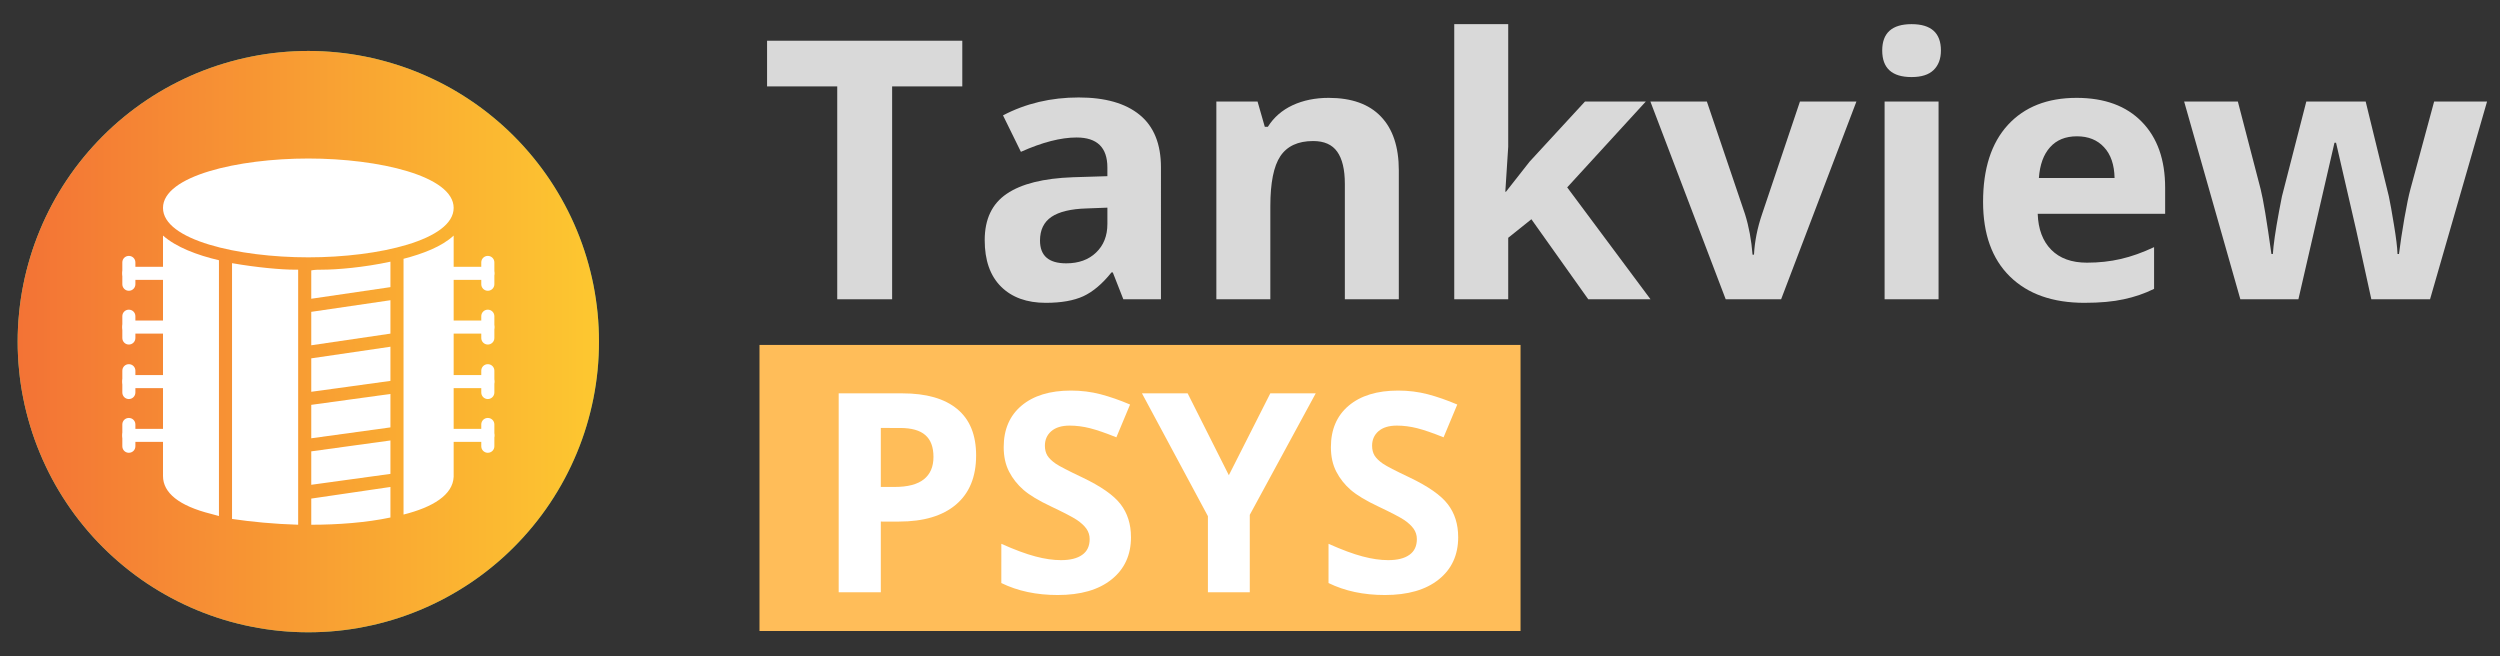
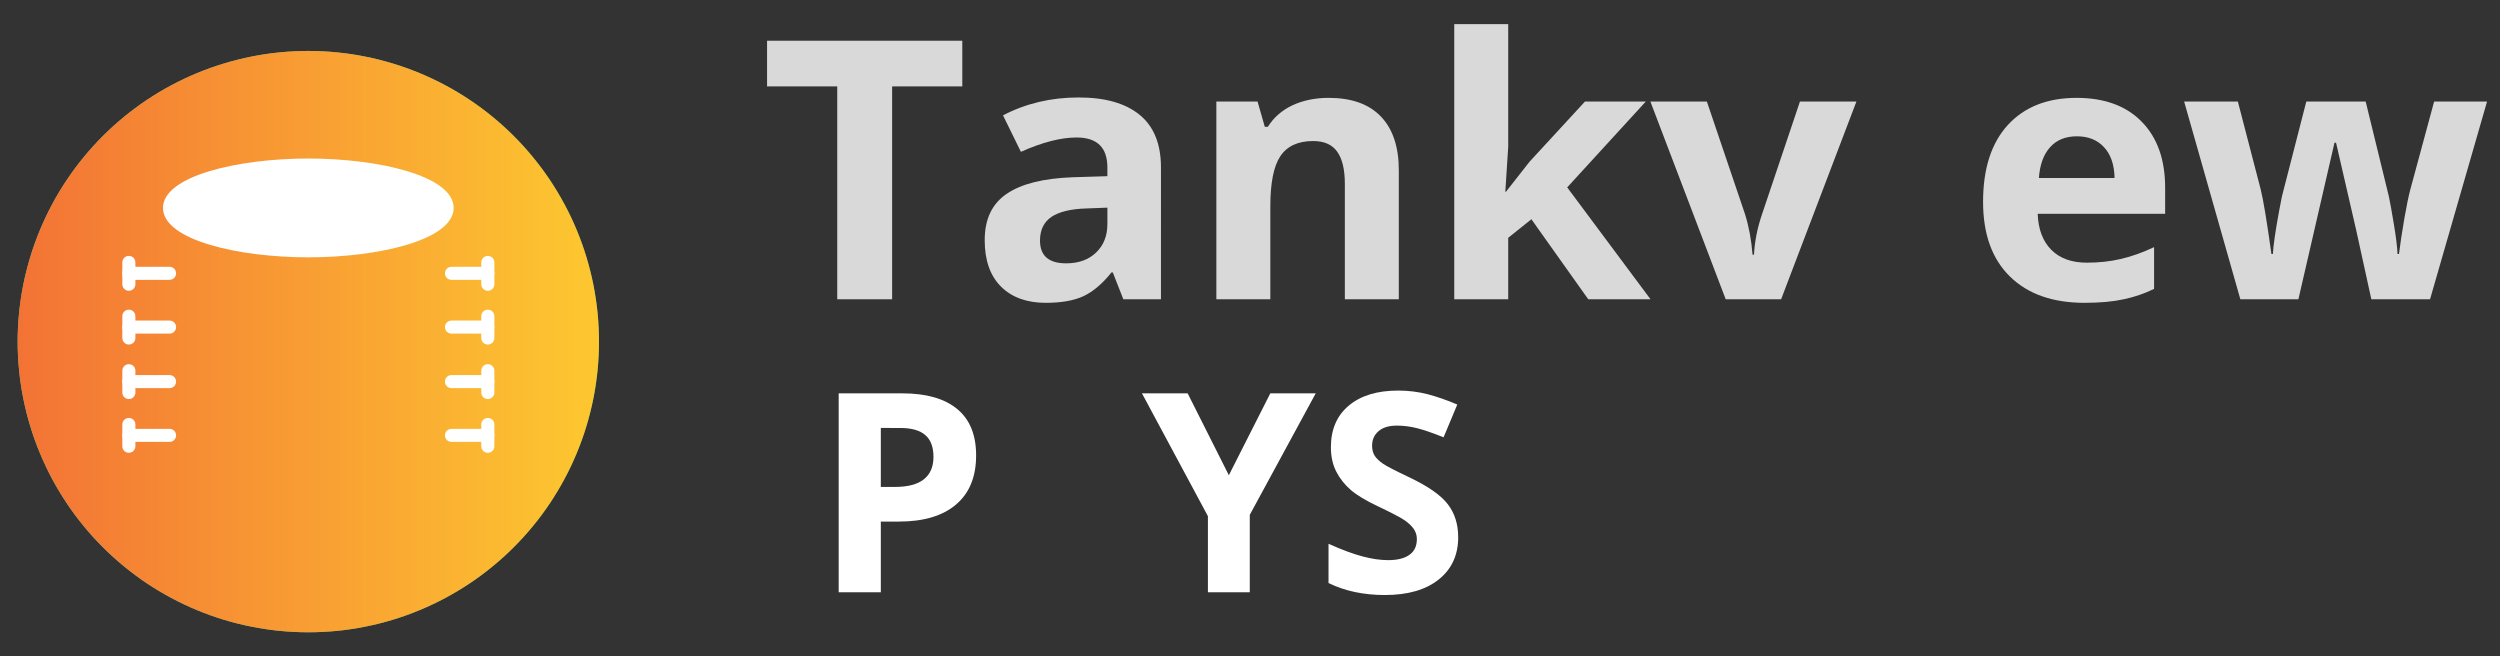
<svg xmlns="http://www.w3.org/2000/svg" width="800" zoomAndPan="magnify" viewBox="0 0 600 157.5" height="210" preserveAspectRatio="xMidYMid" version="1.0" id="svg247">
  <rect x="0" y="0" width="600" height="157.5" fill="#333333" stroke="none" />
  <defs id="defs196">
    <clipPath id="974e1ac5ed">
-       <path d="m 125.199,49.125 h 90.379 v 33.957 h -90.379 z m 0,0" clip-rule="nonzero" id="path1" />
-     </clipPath>
+       </clipPath>
    <clipPath id="2ae16a26aa">
      <path d="m 37.148,14.23 h 69 v 69 H 37.148 Z m 0,0" clip-rule="nonzero" id="path2" />
    </clipPath>
    <clipPath id="165030990c">
      <path d="m 106.148,48.73 c 0,1.129 -0.055,2.258 -0.164,3.383 -0.113,1.125 -0.277,2.242 -0.496,3.348 -0.223,1.109 -0.496,2.203 -0.824,3.285 -0.328,1.082 -0.707,2.145 -1.141,3.188 -0.434,1.043 -0.914,2.062 -1.449,3.062 -0.531,0.996 -1.113,1.961 -1.738,2.902 -0.629,0.941 -1.301,1.848 -2.02,2.719 -0.715,0.875 -1.473,1.711 -2.273,2.508 -0.797,0.801 -1.633,1.559 -2.508,2.273 -0.871,0.719 -1.777,1.391 -2.719,2.02 -0.941,0.625 -1.906,1.207 -2.902,1.738 -1,0.535 -2.02,1.016 -3.062,1.449 -1.043,0.434 -2.105,0.812 -3.188,1.141 -1.082,0.328 -2.176,0.602 -3.285,0.82 -1.105,0.223 -2.223,0.387 -3.348,0.5 -1.125,0.109 -2.254,0.164 -3.383,0.164 -1.129,0 -2.258,-0.055 -3.379,-0.164 -1.125,-0.113 -2.242,-0.277 -3.352,-0.5 -1.109,-0.219 -2.203,-0.492 -3.285,-0.82 -1.078,-0.328 -2.141,-0.707 -3.188,-1.141 -1.043,-0.434 -2.062,-0.914 -3.059,-1.449 -0.996,-0.531 -1.965,-1.113 -2.906,-1.738 -0.938,-0.629 -1.844,-1.301 -2.719,-2.02 -0.871,-0.715 -1.707,-1.473 -2.508,-2.273 -0.797,-0.797 -1.559,-1.633 -2.273,-2.508 -0.719,-0.871 -1.391,-1.777 -2.016,-2.719 -0.629,-0.941 -1.211,-1.906 -1.742,-2.902 -0.531,-1 -1.016,-2.02 -1.445,-3.062 -0.434,-1.043 -0.816,-2.105 -1.141,-3.188 -0.328,-1.082 -0.605,-2.176 -0.824,-3.285 -0.223,-1.105 -0.387,-2.223 -0.496,-3.348 -0.113,-1.125 -0.168,-2.254 -0.168,-3.383 0,-1.129 0.055,-2.258 0.168,-3.379 0.109,-1.125 0.273,-2.242 0.496,-3.352 0.219,-1.109 0.496,-2.203 0.824,-3.285 0.324,-1.078 0.707,-2.141 1.141,-3.188 0.43,-1.043 0.914,-2.062 1.445,-3.059 0.531,-0.996 1.113,-1.965 1.742,-2.906 0.625,-0.938 1.297,-1.844 2.016,-2.719 0.715,-0.871 1.477,-1.707 2.273,-2.508 0.801,-0.801 1.637,-1.559 2.508,-2.273 0.875,-0.719 1.781,-1.391 2.719,-2.016 0.941,-0.629 1.91,-1.211 2.906,-1.742 0.996,-0.531 2.016,-1.016 3.059,-1.449 1.047,-0.43 2.109,-0.812 3.188,-1.137 1.082,-0.328 2.176,-0.605 3.285,-0.824 1.109,-0.223 2.227,-0.387 3.352,-0.496 1.121,-0.113 2.25,-0.168 3.379,-0.168 1.129,0 2.258,0.055 3.383,0.168 1.125,0.109 2.242,0.273 3.348,0.496 1.109,0.219 2.203,0.496 3.285,0.824 1.082,0.324 2.145,0.707 3.188,1.137 1.043,0.434 2.062,0.918 3.062,1.449 0.996,0.531 1.961,1.113 2.902,1.742 0.941,0.625 1.848,1.297 2.719,2.016 0.875,0.715 1.711,1.473 2.508,2.273 0.801,0.801 1.559,1.637 2.273,2.508 0.719,0.875 1.391,1.781 2.02,2.719 0.625,0.941 1.207,1.91 1.738,2.906 0.535,0.996 1.016,2.016 1.449,3.059 0.434,1.047 0.812,2.109 1.141,3.188 0.328,1.082 0.602,2.176 0.824,3.285 0.219,1.109 0.383,2.227 0.496,3.352 0.109,1.121 0.164,2.25 0.164,3.379 z m 0,0" clip-rule="nonzero" id="path3" />
    </clipPath>
    <linearGradient x1="-2.67581e-05" gradientTransform="matrix(0.086,0,0,0.086,37.149,14.231)" y1="400" x2="800" gradientUnits="userSpaceOnUse" y2="400" id="0017af63ba">
      <stop stop-opacity="1" stop-color="rgb(39.6%, 78.4%, 54.5%)" offset="0" id="stop3" />
      <stop stop-opacity="1" stop-color="rgb(39.493%, 78.244%, 54.463%)" offset="0.016" id="stop4" />
      <stop stop-opacity="1" stop-color="rgb(39.281%, 77.933%, 54.39%)" offset="0.031" id="stop5" />
      <stop stop-opacity="1" stop-color="rgb(39.067%, 77.621%, 54.317%)" offset="0.047" id="stop6" />
      <stop stop-opacity="1" stop-color="rgb(38.853%, 77.309%, 54.243%)" offset="0.062" id="stop7" />
      <stop stop-opacity="1" stop-color="rgb(38.64%, 76.996%, 54.17%)" offset="0.078" id="stop8" />
      <stop stop-opacity="1" stop-color="rgb(38.426%, 76.683%, 54.097%)" offset="0.094" id="stop9" />
      <stop stop-opacity="1" stop-color="rgb(38.213%, 76.37%, 54.024%)" offset="0.109" id="stop10" />
      <stop stop-opacity="1" stop-color="rgb(37.999%, 76.057%, 53.95%)" offset="0.125" id="stop11" />
      <stop stop-opacity="1" stop-color="rgb(37.785%, 75.745%, 53.876%)" offset="0.141" id="stop12" />
      <stop stop-opacity="1" stop-color="rgb(37.572%, 75.432%, 53.802%)" offset="0.156" id="stop13" />
      <stop stop-opacity="1" stop-color="rgb(37.358%, 75.121%, 53.729%)" offset="0.172" id="stop14" />
      <stop stop-opacity="1" stop-color="rgb(37.144%, 74.808%, 53.656%)" offset="0.188" id="stop15" />
      <stop stop-opacity="1" stop-color="rgb(36.931%, 74.495%, 53.583%)" offset="0.203" id="stop16" />
      <stop stop-opacity="1" stop-color="rgb(36.716%, 74.182%, 53.51%)" offset="0.219" id="stop17" />
      <stop stop-opacity="1" stop-color="rgb(36.502%, 73.869%, 53.436%)" offset="0.234" id="stop18" />
      <stop stop-opacity="1" stop-color="rgb(36.288%, 73.557%, 53.363%)" offset="0.25" id="stop19" />
      <stop stop-opacity="1" stop-color="rgb(36.075%, 73.244%, 53.29%)" offset="0.266" id="stop20" />
      <stop stop-opacity="1" stop-color="rgb(35.861%, 72.931%, 53.217%)" offset="0.281" id="stop21" />
      <stop stop-opacity="1" stop-color="rgb(35.648%, 72.62%, 53.143%)" offset="0.297" id="stop22" />
      <stop stop-opacity="1" stop-color="rgb(35.434%, 72.307%, 53.07%)" offset="0.312" id="stop23" />
      <stop stop-opacity="1" stop-color="rgb(35.22%, 71.994%, 52.995%)" offset="0.328" id="stop24" />
      <stop stop-opacity="1" stop-color="rgb(35.007%, 71.681%, 52.922%)" offset="0.344" id="stop25" />
      <stop stop-opacity="1" stop-color="rgb(34.793%, 71.368%, 52.849%)" offset="0.359" id="stop26" />
      <stop stop-opacity="1" stop-color="rgb(34.579%, 71.056%, 52.776%)" offset="0.375" id="stop27" />
      <stop stop-opacity="1" stop-color="rgb(34.366%, 70.743%, 52.702%)" offset="0.391" id="stop28" />
      <stop stop-opacity="1" stop-color="rgb(34.152%, 70.43%, 52.629%)" offset="0.406" id="stop29" />
      <stop stop-opacity="1" stop-color="rgb(33.939%, 70.119%, 52.556%)" offset="0.422" id="stop30" />
      <stop stop-opacity="1" stop-color="rgb(33.725%, 69.806%, 52.483%)" offset="0.438" id="stop31" />
      <stop stop-opacity="1" stop-color="rgb(33.51%, 69.493%, 52.409%)" offset="0.453" id="stop32" />
      <stop stop-opacity="1" stop-color="rgb(33.296%, 69.18%, 52.336%)" offset="0.469" id="stop33" />
      <stop stop-opacity="1" stop-color="rgb(33.083%, 68.867%, 52.263%)" offset="0.484" id="stop34" />
      <stop stop-opacity="1" stop-color="rgb(32.869%, 68.555%, 52.185%)" offset="0.5" id="stop35" />
      <stop stop-opacity="1" stop-color="rgb(32.654%, 68.242%, 52.101%)" offset="0.516" id="stop36" />
      <stop stop-opacity="1" stop-color="rgb(32.44%, 67.929%, 52.016%)" offset="0.531" id="stop37" />
      <stop stop-opacity="1" stop-color="rgb(32.225%, 67.616%, 51.93%)" offset="0.547" id="stop38" />
      <stop stop-opacity="1" stop-color="rgb(32.01%, 67.305%, 51.843%)" offset="0.562" id="stop39" />
      <stop stop-opacity="1" stop-color="rgb(31.796%, 66.992%, 51.758%)" offset="0.578" id="stop40" />
      <stop stop-opacity="1" stop-color="rgb(31.581%, 66.679%, 51.672%)" offset="0.594" id="stop41" />
      <stop stop-opacity="1" stop-color="rgb(31.367%, 66.367%, 51.587%)" offset="0.609" id="stop42" />
      <stop stop-opacity="1" stop-color="rgb(31.152%, 66.054%, 51.5%)" offset="0.625" id="stop43" />
      <stop stop-opacity="1" stop-color="rgb(30.937%, 65.741%, 51.414%)" offset="0.641" id="stop44" />
      <stop stop-opacity="1" stop-color="rgb(30.724%, 65.428%, 51.329%)" offset="0.656" id="stop45" />
      <stop stop-opacity="1" stop-color="rgb(30.508%, 65.115%, 51.244%)" offset="0.672" id="stop46" />
      <stop stop-opacity="1" stop-color="rgb(30.295%, 64.804%, 51.157%)" offset="0.688" id="stop47" />
      <stop stop-opacity="1" stop-color="rgb(30.08%, 64.491%, 51.071%)" offset="0.703" id="stop48" />
      <stop stop-opacity="1" stop-color="rgb(29.865%, 64.178%, 50.986%)" offset="0.719" id="stop49" />
      <stop stop-opacity="1" stop-color="rgb(29.651%, 63.866%, 50.9%)" offset="0.734" id="stop50" />
      <stop stop-opacity="1" stop-color="rgb(29.436%, 63.553%, 50.813%)" offset="0.75" id="stop51" />
      <stop stop-opacity="1" stop-color="rgb(29.222%, 63.24%, 50.728%)" offset="0.766" id="stop52" />
      <stop stop-opacity="1" stop-color="rgb(29.007%, 62.927%, 50.642%)" offset="0.781" id="stop53" />
      <stop stop-opacity="1" stop-color="rgb(28.792%, 62.614%, 50.557%)" offset="0.797" id="stop54" />
      <stop stop-opacity="1" stop-color="rgb(28.578%, 62.303%, 50.47%)" offset="0.812" id="stop55" />
      <stop stop-opacity="1" stop-color="rgb(28.363%, 61.99%, 50.385%)" offset="0.828" id="stop56" />
      <stop stop-opacity="1" stop-color="rgb(28.149%, 61.678%, 50.299%)" offset="0.844" id="stop57" />
      <stop stop-opacity="1" stop-color="rgb(27.934%, 61.365%, 50.214%)" offset="0.859" id="stop58" />
      <stop stop-opacity="1" stop-color="rgb(27.719%, 61.052%, 50.128%)" offset="0.875" id="stop59" />
      <stop stop-opacity="1" stop-color="rgb(27.505%, 60.739%, 50.041%)" offset="0.891" id="stop60" />
      <stop stop-opacity="1" stop-color="rgb(27.29%, 60.426%, 49.956%)" offset="0.906" id="stop61" />
      <stop stop-opacity="1" stop-color="rgb(27.077%, 60.114%, 49.87%)" offset="0.922" id="stop62" />
      <stop stop-opacity="1" stop-color="rgb(26.862%, 59.802%, 49.785%)" offset="0.938" id="stop63" />
      <stop stop-opacity="1" stop-color="rgb(26.646%, 59.489%, 49.698%)" offset="0.953" id="stop64" />
      <stop stop-opacity="1" stop-color="rgb(26.433%, 59.177%, 49.612%)" offset="0.969" id="stop65" />
      <stop stop-opacity="1" stop-color="rgb(26.218%, 58.864%, 49.527%)" offset="0.984" id="stop66" />
      <stop stop-opacity="1" stop-color="rgb(26.004%, 58.554%, 49.442%)" offset="1" id="stop67" />
    </linearGradient>
    <linearGradient x1="-2.67581e-05" gradientTransform="matrix(0.086,0,0,0.086,37.149,14.231)" y1="400" x2="800" gradientUnits="userSpaceOnUse" y2="400" id="54bf9775ef">
      <stop stop-opacity="1" stop-color="rgb(95.299%, 45.099%, 20.799%)" offset="0" id="stop68" />
      <stop stop-opacity="1" stop-color="rgb(95.314%, 45.227%, 20.793%)" offset="0.008" id="stop69" />
      <stop stop-opacity="1" stop-color="rgb(95.346%, 45.488%, 20.779%)" offset="0.016" id="stop70" />
      <stop stop-opacity="1" stop-color="rgb(95.378%, 45.75%, 20.767%)" offset="0.023" id="stop71" />
      <stop stop-opacity="1" stop-color="rgb(95.41%, 46.014%, 20.755%)" offset="0.031" id="stop72" />
      <stop stop-opacity="1" stop-color="rgb(95.441%, 46.277%, 20.741%)" offset="0.039" id="stop73" />
      <stop stop-opacity="1" stop-color="rgb(95.473%, 46.539%, 20.729%)" offset="0.047" id="stop74" />
      <stop stop-opacity="1" stop-color="rgb(95.505%, 46.803%, 20.717%)" offset="0.055" id="stop75" />
      <stop stop-opacity="1" stop-color="rgb(95.537%, 47.066%, 20.703%)" offset="0.062" id="stop76" />
      <stop stop-opacity="1" stop-color="rgb(95.569%, 47.33%, 20.691%)" offset="0.07" id="stop77" />
      <stop stop-opacity="1" stop-color="rgb(95.601%, 47.592%, 20.679%)" offset="0.078" id="stop78" />
      <stop stop-opacity="1" stop-color="rgb(95.633%, 47.856%, 20.665%)" offset="0.086" id="stop79" />
      <stop stop-opacity="1" stop-color="rgb(95.665%, 48.119%, 20.653%)" offset="0.094" id="stop80" />
      <stop stop-opacity="1" stop-color="rgb(95.697%, 48.383%, 20.639%)" offset="0.102" id="stop81" />
      <stop stop-opacity="1" stop-color="rgb(95.729%, 48.645%, 20.627%)" offset="0.109" id="stop82" />
      <stop stop-opacity="1" stop-color="rgb(95.76%, 48.909%, 20.615%)" offset="0.117" id="stop83" />
      <stop stop-opacity="1" stop-color="rgb(95.792%, 49.171%, 20.601%)" offset="0.125" id="stop84" />
      <stop stop-opacity="1" stop-color="rgb(95.824%, 49.435%, 20.589%)" offset="0.133" id="stop85" />
      <stop stop-opacity="1" stop-color="rgb(95.856%, 49.698%, 20.576%)" offset="0.141" id="stop86" />
      <stop stop-opacity="1" stop-color="rgb(95.888%, 49.962%, 20.563%)" offset="0.148" id="stop87" />
      <stop stop-opacity="1" stop-color="rgb(95.92%, 50.224%, 20.551%)" offset="0.156" id="stop88" />
      <stop stop-opacity="1" stop-color="rgb(95.952%, 50.488%, 20.538%)" offset="0.164" id="stop89" />
      <stop stop-opacity="1" stop-color="rgb(95.984%, 50.751%, 20.525%)" offset="0.172" id="stop90" />
      <stop stop-opacity="1" stop-color="rgb(96.016%, 51.013%, 20.512%)" offset="0.18" id="stop91" />
      <stop stop-opacity="1" stop-color="rgb(96.048%, 51.277%, 20.499%)" offset="0.188" id="stop92" />
      <stop stop-opacity="1" stop-color="rgb(96.08%, 51.54%, 20.486%)" offset="0.195" id="stop93" />
      <stop stop-opacity="1" stop-color="rgb(96.111%, 51.804%, 20.474%)" offset="0.203" id="stop94" />
      <stop stop-opacity="1" stop-color="rgb(96.143%, 52.066%, 20.461%)" offset="0.211" id="stop95" />
      <stop stop-opacity="1" stop-color="rgb(96.175%, 52.33%, 20.448%)" offset="0.219" id="stop96" />
      <stop stop-opacity="1" stop-color="rgb(96.207%, 52.592%, 20.436%)" offset="0.227" id="stop97" />
      <stop stop-opacity="1" stop-color="rgb(96.239%, 52.856%, 20.422%)" offset="0.234" id="stop98" />
      <stop stop-opacity="1" stop-color="rgb(96.271%, 53.119%, 20.41%)" offset="0.242" id="stop99" />
      <stop stop-opacity="1" stop-color="rgb(96.303%, 53.383%, 20.398%)" offset="0.25" id="stop100" />
      <stop stop-opacity="1" stop-color="rgb(96.335%, 53.645%, 20.384%)" offset="0.258" id="stop101" />
      <stop stop-opacity="1" stop-color="rgb(96.367%, 53.909%, 20.372%)" offset="0.266" id="stop102" />
      <stop stop-opacity="1" stop-color="rgb(96.399%, 54.172%, 20.36%)" offset="0.273" id="stop103" />
      <stop stop-opacity="1" stop-color="rgb(96.431%, 54.436%, 20.346%)" offset="0.281" id="stop104" />
      <stop stop-opacity="1" stop-color="rgb(96.461%, 54.698%, 20.334%)" offset="0.289" id="stop105" />
      <stop stop-opacity="1" stop-color="rgb(96.494%, 54.962%, 20.32%)" offset="0.297" id="stop106" />
      <stop stop-opacity="1" stop-color="rgb(96.526%, 55.225%, 20.308%)" offset="0.305" id="stop107" />
      <stop stop-opacity="1" stop-color="rgb(96.558%, 55.489%, 20.296%)" offset="0.312" id="stop108" />
      <stop stop-opacity="1" stop-color="rgb(96.59%, 55.751%, 20.282%)" offset="0.32" id="stop109" />
      <stop stop-opacity="1" stop-color="rgb(96.622%, 56.013%, 20.27%)" offset="0.328" id="stop110" />
      <stop stop-opacity="1" stop-color="rgb(96.654%, 56.277%, 20.258%)" offset="0.336" id="stop111" />
      <stop stop-opacity="1" stop-color="rgb(96.686%, 56.54%, 20.244%)" offset="0.344" id="stop112" />
      <stop stop-opacity="1" stop-color="rgb(96.718%, 56.804%, 20.232%)" offset="0.352" id="stop113" />
      <stop stop-opacity="1" stop-color="rgb(96.75%, 57.066%, 20.219%)" offset="0.359" id="stop114" />
      <stop stop-opacity="1" stop-color="rgb(96.78%, 57.33%, 20.206%)" offset="0.367" id="stop115" />
      <stop stop-opacity="1" stop-color="rgb(96.812%, 57.593%, 20.193%)" offset="0.375" id="stop116" />
      <stop stop-opacity="1" stop-color="rgb(96.844%, 57.857%, 20.18%)" offset="0.383" id="stop117" />
      <stop stop-opacity="1" stop-color="rgb(96.877%, 58.119%, 20.168%)" offset="0.391" id="stop118" />
      <stop stop-opacity="1" stop-color="rgb(96.909%, 58.383%, 20.155%)" offset="0.398" id="stop119" />
      <stop stop-opacity="1" stop-color="rgb(96.941%, 58.646%, 20.142%)" offset="0.406" id="stop120" />
      <stop stop-opacity="1" stop-color="rgb(96.973%, 58.91%, 20.129%)" offset="0.414" id="stop121" />
      <stop stop-opacity="1" stop-color="rgb(97.005%, 59.172%, 20.117%)" offset="0.422" id="stop122" />
      <stop stop-opacity="1" stop-color="rgb(97.037%, 59.436%, 20.103%)" offset="0.43" id="stop123" />
      <stop stop-opacity="1" stop-color="rgb(97.069%, 59.698%, 20.091%)" offset="0.438" id="stop124" />
      <stop stop-opacity="1" stop-color="rgb(97.101%, 59.962%, 20.079%)" offset="0.445" id="stop125" />
      <stop stop-opacity="1" stop-color="rgb(97.131%, 60.225%, 20.065%)" offset="0.453" id="stop126" />
      <stop stop-opacity="1" stop-color="rgb(97.163%, 60.489%, 20.053%)" offset="0.461" id="stop127" />
      <stop stop-opacity="1" stop-color="rgb(97.195%, 60.751%, 20.039%)" offset="0.469" id="stop128" />
      <stop stop-opacity="1" stop-color="rgb(97.227%, 61.014%, 20.027%)" offset="0.477" id="stop129" />
      <stop stop-opacity="1" stop-color="rgb(97.26%, 61.278%, 20.015%)" offset="0.484" id="stop130" />
      <stop stop-opacity="1" stop-color="rgb(97.292%, 61.54%, 20.001%)" offset="0.492" id="stop131" />
      <stop stop-opacity="1" stop-color="rgb(97.321%, 61.8%, 19.984%)" offset="0.5" id="stop132" />
      <stop stop-opacity="1" stop-color="rgb(97.351%, 62.057%, 19.966%)" offset="0.508" id="stop133" />
      <stop stop-opacity="1" stop-color="rgb(97.38%, 62.314%, 19.948%)" offset="0.516" id="stop134" />
      <stop stop-opacity="1" stop-color="rgb(97.409%, 62.572%, 19.93%)" offset="0.523" id="stop135" />
      <stop stop-opacity="1" stop-color="rgb(97.438%, 62.83%, 19.911%)" offset="0.531" id="stop136" />
      <stop stop-opacity="1" stop-color="rgb(97.467%, 63.086%, 19.893%)" offset="0.539" id="stop137" />
      <stop stop-opacity="1" stop-color="rgb(97.496%, 63.344%, 19.875%)" offset="0.547" id="stop138" />
      <stop stop-opacity="1" stop-color="rgb(97.525%, 63.602%, 19.856%)" offset="0.555" id="stop139" />
      <stop stop-opacity="1" stop-color="rgb(97.554%, 63.86%, 19.838%)" offset="0.562" id="stop140" />
      <stop stop-opacity="1" stop-color="rgb(97.583%, 64.116%, 19.82%)" offset="0.57" id="stop141" />
      <stop stop-opacity="1" stop-color="rgb(97.612%, 64.374%, 19.801%)" offset="0.578" id="stop142" />
      <stop stop-opacity="1" stop-color="rgb(97.641%, 64.632%, 19.783%)" offset="0.586" id="stop143" />
      <stop stop-opacity="1" stop-color="rgb(97.67%, 64.89%, 19.765%)" offset="0.594" id="stop144" />
      <stop stop-opacity="1" stop-color="rgb(97.701%, 65.146%, 19.746%)" offset="0.602" id="stop145" />
      <stop stop-opacity="1" stop-color="rgb(97.729%, 65.404%, 19.728%)" offset="0.609" id="stop146" />
      <stop stop-opacity="1" stop-color="rgb(97.758%, 65.662%, 19.71%)" offset="0.617" id="stop147" />
      <stop stop-opacity="1" stop-color="rgb(97.787%, 65.918%, 19.69%)" offset="0.625" id="stop148" />
      <stop stop-opacity="1" stop-color="rgb(97.816%, 66.176%, 19.672%)" offset="0.633" id="stop149" />
      <stop stop-opacity="1" stop-color="rgb(97.845%, 66.434%, 19.653%)" offset="0.641" id="stop150" />
      <stop stop-opacity="1" stop-color="rgb(97.874%, 66.692%, 19.635%)" offset="0.648" id="stop151" />
      <stop stop-opacity="1" stop-color="rgb(97.903%, 66.948%, 19.617%)" offset="0.656" id="stop152" />
      <stop stop-opacity="1" stop-color="rgb(97.932%, 67.206%, 19.598%)" offset="0.664" id="stop153" />
      <stop stop-opacity="1" stop-color="rgb(97.961%, 67.464%, 19.58%)" offset="0.672" id="stop154" />
      <stop stop-opacity="1" stop-color="rgb(97.99%, 67.72%, 19.562%)" offset="0.68" id="stop155" />
      <stop stop-opacity="1" stop-color="rgb(98.019%, 67.978%, 19.543%)" offset="0.688" id="stop156" />
      <stop stop-opacity="1" stop-color="rgb(98.048%, 68.236%, 19.525%)" offset="0.695" id="stop157" />
      <stop stop-opacity="1" stop-color="rgb(98.079%, 68.494%, 19.507%)" offset="0.703" id="stop158" />
      <stop stop-opacity="1" stop-color="rgb(98.108%, 68.75%, 19.489%)" offset="0.711" id="stop159" />
      <stop stop-opacity="1" stop-color="rgb(98.137%, 69.008%, 19.47%)" offset="0.719" id="stop160" />
      <stop stop-opacity="1" stop-color="rgb(98.166%, 69.266%, 19.452%)" offset="0.727" id="stop161" />
      <stop stop-opacity="1" stop-color="rgb(98.195%, 69.522%, 19.434%)" offset="0.734" id="stop162" />
      <stop stop-opacity="1" stop-color="rgb(98.224%, 69.78%, 19.415%)" offset="0.742" id="stop163" />
      <stop stop-opacity="1" stop-color="rgb(98.253%, 70.038%, 19.397%)" offset="0.75" id="stop164" />
      <stop stop-opacity="1" stop-color="rgb(98.282%, 70.296%, 19.379%)" offset="0.758" id="stop165" />
      <stop stop-opacity="1" stop-color="rgb(98.311%, 70.552%, 19.36%)" offset="0.766" id="stop166" />
      <stop stop-opacity="1" stop-color="rgb(98.34%, 70.81%, 19.341%)" offset="0.773" id="stop167" />
      <stop stop-opacity="1" stop-color="rgb(98.369%, 71.068%, 19.322%)" offset="0.781" id="stop168" />
      <stop stop-opacity="1" stop-color="rgb(98.398%, 71.326%, 19.304%)" offset="0.789" id="stop169" />
      <stop stop-opacity="1" stop-color="rgb(98.428%, 71.582%, 19.286%)" offset="0.797" id="stop170" />
      <stop stop-opacity="1" stop-color="rgb(98.457%, 71.84%, 19.267%)" offset="0.805" id="stop171" />
      <stop stop-opacity="1" stop-color="rgb(98.486%, 72.098%, 19.249%)" offset="0.812" id="stop172" />
      <stop stop-opacity="1" stop-color="rgb(98.515%, 72.354%, 19.231%)" offset="0.82" id="stop173" />
      <stop stop-opacity="1" stop-color="rgb(98.544%, 72.612%, 19.212%)" offset="0.828" id="stop174" />
      <stop stop-opacity="1" stop-color="rgb(98.573%, 72.87%, 19.194%)" offset="0.836" id="stop175" />
      <stop stop-opacity="1" stop-color="rgb(98.602%, 73.128%, 19.176%)" offset="0.844" id="stop176" />
      <stop stop-opacity="1" stop-color="rgb(98.631%, 73.384%, 19.157%)" offset="0.852" id="stop177" />
      <stop stop-opacity="1" stop-color="rgb(98.66%, 73.642%, 19.139%)" offset="0.859" id="stop178" />
      <stop stop-opacity="1" stop-color="rgb(98.689%, 73.9%, 19.121%)" offset="0.867" id="stop179" />
      <stop stop-opacity="1" stop-color="rgb(98.718%, 74.156%, 19.102%)" offset="0.875" id="stop180" />
      <stop stop-opacity="1" stop-color="rgb(98.747%, 74.414%, 19.084%)" offset="0.883" id="stop181" />
      <stop stop-opacity="1" stop-color="rgb(98.778%, 74.672%, 19.066%)" offset="0.891" id="stop182" />
      <stop stop-opacity="1" stop-color="rgb(98.807%, 74.93%, 19.048%)" offset="0.898" id="stop183" />
      <stop stop-opacity="1" stop-color="rgb(98.836%, 75.186%, 19.029%)" offset="0.906" id="stop184" />
      <stop stop-opacity="1" stop-color="rgb(98.865%, 75.444%, 19.011%)" offset="0.914" id="stop185" />
      <stop stop-opacity="1" stop-color="rgb(98.894%, 75.702%, 18.991%)" offset="0.922" id="stop186" />
      <stop stop-opacity="1" stop-color="rgb(98.923%, 75.96%, 18.973%)" offset="0.93" id="stop187" />
      <stop stop-opacity="1" stop-color="rgb(98.952%, 76.216%, 18.954%)" offset="0.938" id="stop188" />
      <stop stop-opacity="1" stop-color="rgb(98.981%, 76.474%, 18.936%)" offset="0.945" id="stop189" />
      <stop stop-opacity="1" stop-color="rgb(99.01%, 76.732%, 18.918%)" offset="0.953" id="stop190" />
      <stop stop-opacity="1" stop-color="rgb(99.039%, 76.988%, 18.9%)" offset="0.961" id="stop191" />
      <stop stop-opacity="1" stop-color="rgb(99.068%, 77.246%, 18.881%)" offset="0.969" id="stop192" />
      <stop stop-opacity="1" stop-color="rgb(99.097%, 77.504%, 18.863%)" offset="0.977" id="stop193" />
      <stop stop-opacity="1" stop-color="rgb(99.127%, 77.762%, 18.845%)" offset="0.984" id="stop194" />
      <stop stop-opacity="1" stop-color="rgb(99.156%, 78.018%, 18.826%)" offset="0.992" id="stop195" />
      <stop stop-opacity="1" stop-color="rgb(99.185%, 78.273%, 18.808%)" offset="1" id="stop196" />
    </linearGradient>
  </defs>
  <g id="g248" transform="matrix(2.022,0,0,2.022,-70.874,-16.544)">
    <g fill="#d9d9d9" fill-opacity="1" id="g198">
      <g transform="translate(125.239,43.704)" id="g197">
        <g id="g196">
          <path d="M 15.703,0 H 9.188 V -25.266 H 0.859 V -30.688 H 24.031 v 5.422 h -8.328 z m 0,0" id="path196" />
        </g>
      </g>
    </g>
    <g fill="#d9d9d9" fill-opacity="1" id="g201">
      <g transform="translate(150.118,43.704)" id="g200">
        <g id="g199">
          <path d="m 18.266,0 -1.25,-3.188 h -0.156 c -1.086,1.355 -2.199,2.297 -3.344,2.828 C 12.379,0.16 10.895,0.422 9.062,0.422 6.812,0.422 5.039,-0.219 3.75,-1.5 2.457,-2.789 1.812,-4.629 1.812,-7.016 c 0,-2.488 0.867,-4.32 2.609,-5.5 1.738,-1.188 4.363,-1.844 7.875,-1.969 l 4.078,-0.125 v -1.031 c 0,-2.375 -1.219,-3.562 -3.656,-3.562 -1.875,0 -4.078,0.57 -6.609,1.703 l -2.125,-4.328 c 2.695,-1.414 5.691,-2.125 8.984,-2.125 3.145,0 5.555,0.688 7.234,2.062 1.688,1.375 2.531,3.461 2.531,6.25 V 0 Z M 16.375,-10.875 l -2.484,0.094 c -1.855,0.055 -3.242,0.387 -4.156,1 -0.906,0.617 -1.359,1.555 -1.359,2.812 0,1.805 1.035,2.703 3.109,2.703 1.477,0 2.66,-0.426 3.547,-1.281 C 15.926,-6.398 16.375,-7.531 16.375,-8.938 Z m 0,0" id="path198" />
        </g>
      </g>
    </g>
    <g fill="#d9d9d9" fill-opacity="1" id="g204">
      <g transform="translate(176.067,43.704)" id="g203">
        <g id="g202">
          <path d="m 25.016,0 h -6.406 v -13.703 c 0,-1.695 -0.305,-2.969 -0.906,-3.812 -0.594,-0.844 -1.547,-1.266 -2.859,-1.266 -1.793,0 -3.09,0.602 -3.891,1.797 -0.793,1.188 -1.188,3.168 -1.188,5.938 V 0 H 3.359 V -23.469 H 8.25 l 0.859,3 H 9.469 c 0.707,-1.125 1.688,-1.977 2.938,-2.562 1.258,-0.582 2.688,-0.875 4.281,-0.875 2.727,0 4.797,0.742 6.203,2.219 1.414,1.469 2.125,3.602 2.125,6.391 z m 0,0" id="path201" />
        </g>
      </g>
    </g>
    <g fill="#d9d9d9" fill-opacity="1" id="g207">
      <g transform="translate(204.303,43.704)" id="g206">
        <g id="g205">
          <path d="m 9.5,-12.766 2.797,-3.562 6.578,-7.141 h 7.219 L 16.766,-13.281 26.656,0 h -7.391 l -6.75,-9.5 -2.75,2.203 V 0 h -6.406 v -32.656 h 6.406 v 14.562 l -0.344,5.328 z m 0,0" id="path204" />
        </g>
      </g>
    </g>
    <g fill="#d9d9d9" fill-opacity="1" id="g210">
      <g transform="translate(230.944,43.704)" id="g209">
        <g id="g208">
          <path d="M 8.938,0 0,-23.469 h 6.703 l 4.531,13.375 c 0.457,1.461 0.754,3.059 0.891,4.797 h 0.172 C 12.379,-6.867 12.695,-8.469 13.25,-10.094 l 4.5,-13.375 h 6.703 L 15.516,0 Z m 0,0" id="path207" />
        </g>
      </g>
    </g>
    <g fill="#d9d9d9" fill-opacity="1" id="g213">
      <g transform="translate(255.382,43.704)" id="g212">
        <g id="g211">
-           <path d="m 3.078,-29.531 c 0,-2.082 1.16,-3.125 3.484,-3.125 2.32,0 3.484,1.043 3.484,3.125 0,0.992 -0.293,1.766 -0.875,2.328 C 8.598,-26.648 7.727,-26.375 6.562,-26.375 c -2.324,0 -3.484,-1.051 -3.484,-3.156 z M 9.766,0 h -6.406 v -23.469 h 6.406 z m 0,0" id="path210" />
-         </g>
+           </g>
      </g>
    </g>
    <g fill="#d9d9d9" fill-opacity="1" id="g216">
      <g transform="translate(268.493,43.704)" id="g215">
        <g id="g214">
          <path d="m 13.078,-19.344 c -1.355,0 -2.418,0.434 -3.188,1.297 -0.773,0.855 -1.215,2.074 -1.328,3.656 h 8.984 c -0.031,-1.582 -0.449,-2.801 -1.25,-3.656 -0.793,-0.863 -1.867,-1.297 -3.219,-1.297 z m 0.906,19.766 C 10.203,0.422 7.25,-0.617 5.125,-2.703 3,-4.785 1.938,-7.738 1.938,-11.562 c 0,-3.938 0.977,-6.977 2.938,-9.125 1.969,-2.145 4.688,-3.219 8.156,-3.219 3.32,0 5.906,0.949 7.75,2.844 1.844,1.887 2.766,4.492 2.766,7.812 v 3.109 h -15.125 c 0.062,1.824 0.598,3.246 1.609,4.266 1.008,1.023 2.422,1.531 4.234,1.531 1.414,0 2.754,-0.145 4.016,-0.438 1.258,-0.289 2.578,-0.758 3.953,-1.406 v 4.953 c -1.125,0.555 -2.324,0.965 -3.594,1.234 -1.273,0.281 -2.824,0.422 -4.656,0.422 z m 0,0" id="path213" />
        </g>
      </g>
    </g>
    <g fill="#d9d9d9" fill-opacity="1" id="g219">
      <g transform="translate(293.875,43.704)" id="g218">
        <g id="g217">
          <path d="m 22.641,0 -1.797,-8.203 -2.391,-10.375 h -0.188 L 13.984,0 H 7.094 L 0.422,-23.469 h 6.375 L 9.5,-13.078 c 0.312,1.23 0.738,3.797 1.281,7.703 h 0.172 c 0.062,-1.062 0.305,-2.75 0.734,-5.062 l 0.344,-1.781 2.891,-11.25 h 7.047 l 2.75,11.25 c 0.164,0.773 0.367,1.902 0.609,3.391 0.25,1.492 0.391,2.641 0.422,3.453 h 0.172 c 0.156,-1.238 0.367,-2.648 0.641,-4.234 0.281,-1.594 0.52,-2.75 0.719,-3.469 l 2.812,-10.391 H 36.375 L 29.609,0 Z m 0,0" id="path216" />
        </g>
      </g>
    </g>
    <g clip-path="url(#974e1ac5ed)" id="g220">
      <path fill="#ffbd59" d="m 125.199,49.125 h 90.332 v 33.957 h -90.332 z m 0,0" fill-opacity="1" fill-rule="nonzero" id="path219" />
    </g>
    <g clip-path="url(#2ae16a26aa)" id="g222">
      <g clip-path="url(#165030990c)" id="g221">
        <path fill="url(#0017af63ba)" d="m 37.148,14.23 v 69 h 69 v -69 z m 0,0" fill-rule="nonzero" id="path220" style="fill:url(#0017af63ba)" />
        <path fill="url(#54bf9775ef)" d="m 37.148,14.23 v 69 h 69 v -69 z m 0,0" fill-rule="nonzero" id="path221" style="fill:url(#54bf9775ef)" />
      </g>
    </g>
    <path fill="#ffffff" d="m 71.648,38.727 c -8.367,0 -17.25,-2.07 -17.25,-5.867 0,-3.793 8.883,-5.863 17.25,-5.863 8.367,0 17.25,2.07 17.25,5.863 0,3.797 -8.883,5.867 -17.25,5.867 z m 0,0" fill-opacity="1" fill-rule="evenodd" id="path222" />
-     <path fill="#ffffff" d="m 70.441,70.465 c -2.848,-0.086 -5.52,-0.344 -7.848,-0.688 V 39.418 c 2.934,0.516 5.863,0.773 7.418,0.773 0.172,0 0.344,0 0.43,0 v 15.355 c 0,0 0,0 0,0.086 v 5.434 c 0,0 0,0.086 0,0.086 v 5.434 c 0,0.086 0,0.086 0,0.086 z m 1.555,-30.188 c 0.43,-0.086 0.859,-0.086 1.293,-0.086 1.723,0 4.914,-0.258 8.105,-0.949 v 3.02 l -9.398,1.379 z m 9.398,3.539 v 3.965 l -9.398,1.383 v -3.969 z m 0,5.52 v 4.055 l -9.398,1.293 v -3.969 z m 0,5.605 v 3.969 l -9.398,1.293 v -3.969 z m 0,5.52 v 3.969 l -9.398,1.293 v -3.969 z m 0,5.52 v 3.625 c -2.844,0.602 -6.211,0.859 -9.398,0.859 v -3.105 z m 1.555,-27.082 c 2.328,-0.602 4.57,-1.465 5.949,-2.758 V 64.688 c 0,0.086 0,0.086 0,0.086 -0.086,2.156 -2.5,3.621 -5.949,4.484 z m -21.91,30.531 c -0.344,-0.086 -0.602,-0.172 -0.949,-0.258 -3.793,-0.949 -5.691,-2.5 -5.691,-4.484 V 36.141 c 1.555,1.379 4.055,2.328 6.641,2.93 z m 0,0" fill-opacity="1" fill-rule="evenodd" id="path223" />
    <path fill="#ffffff" d="m 92.953,42.695 c -0.43,0 -0.777,-0.348 -0.777,-0.777 v -2.59 c 0,-0.43 0.348,-0.773 0.777,-0.773 0.43,0 0.777,0.344 0.777,0.773 v 2.59 c 0,0.43 -0.348,0.777 -0.777,0.777 z m 0,0" fill-opacity="1" fill-rule="evenodd" id="path224" />
    <path fill="#ffffff" d="m 92.953,41.398 h -4.312 c -0.43,0 -0.777,-0.344 -0.777,-0.773 0,-0.434 0.348,-0.777 0.777,-0.777 h 4.312 c 0.43,0 0.777,0.344 0.777,0.777 0,0.43 -0.348,0.773 -0.777,0.773 z m -37.777,0 H 50.344 c -0.43,0 -0.773,-0.344 -0.773,-0.773 0,-0.434 0.344,-0.777 0.773,-0.777 h 4.832 c 0.43,0 0.777,0.344 0.777,0.777 0,0.43 -0.348,0.773 -0.777,0.773 z m 0,0" fill-opacity="1" fill-rule="evenodd" id="path225" />
    <path fill="#ffffff" d="m 50.344,42.695 c -0.43,0 -0.773,-0.348 -0.773,-0.777 v -2.59 c 0,-0.43 0.344,-0.773 0.773,-0.773 0.434,0 0.777,0.344 0.777,0.773 v 2.59 c 0,0.43 -0.344,0.777 -0.777,0.777 z m 0,0" fill-opacity="1" fill-rule="evenodd" id="path226" />
    <path fill="#ffffff" d="m 92.953,49.078 c -0.43,0 -0.777,-0.348 -0.777,-0.777 v -2.59 c 0,-0.43 0.348,-0.773 0.777,-0.773 0.43,0 0.777,0.344 0.777,0.773 v 2.59 c 0,0.43 -0.348,0.777 -0.777,0.777 z m 0,0" fill-opacity="1" fill-rule="evenodd" id="path227" />
    <path fill="#ffffff" d="m 92.953,47.781 h -4.312 c -0.43,0 -0.777,-0.344 -0.777,-0.773 0,-0.434 0.348,-0.777 0.777,-0.777 h 4.312 c 0.43,0 0.777,0.344 0.777,0.777 0,0.43 -0.348,0.773 -0.777,0.773 z m -37.777,0 H 50.344 c -0.43,0 -0.773,-0.344 -0.773,-0.773 0,-0.434 0.344,-0.777 0.773,-0.777 h 4.832 c 0.43,0 0.777,0.344 0.777,0.777 0,0.43 -0.348,0.773 -0.777,0.773 z m 0,0" fill-opacity="1" fill-rule="evenodd" id="path228" />
    <path fill="#ffffff" d="m 50.344,49.078 c -0.43,0 -0.773,-0.348 -0.773,-0.777 v -2.59 c 0,-0.43 0.344,-0.773 0.773,-0.773 0.434,0 0.777,0.344 0.777,0.773 v 2.59 c 0,0.43 -0.344,0.777 -0.777,0.777 z m 0,0" fill-opacity="1" fill-rule="evenodd" id="path229" />
    <path fill="#ffffff" d="m 92.953,55.547 c -0.43,0 -0.777,-0.348 -0.777,-0.777 v -2.59 c 0,-0.43 0.348,-0.773 0.777,-0.773 0.43,0 0.777,0.344 0.777,0.773 v 2.59 c 0,0.43 -0.348,0.777 -0.777,0.777 z m 0,0" fill-opacity="1" fill-rule="evenodd" id="path230" />
    <path fill="#ffffff" d="m 92.953,54.25 h -4.312 c -0.43,0 -0.777,-0.344 -0.777,-0.773 0,-0.434 0.348,-0.777 0.777,-0.777 h 4.312 c 0.43,0 0.777,0.344 0.777,0.777 0,0.43 -0.348,0.773 -0.777,0.773 z m -37.777,0 H 50.344 c -0.43,0 -0.773,-0.344 -0.773,-0.773 0,-0.434 0.344,-0.777 0.773,-0.777 h 4.832 c 0.43,0 0.777,0.344 0.777,0.777 0,0.43 -0.348,0.773 -0.777,0.773 z m 0,0" fill-opacity="1" fill-rule="evenodd" id="path231" />
    <path fill="#ffffff" d="m 50.344,55.547 c -0.43,0 -0.773,-0.348 -0.773,-0.777 v -2.59 c 0,-0.43 0.344,-0.773 0.773,-0.773 0.434,0 0.777,0.344 0.777,0.773 v 2.59 c 0,0.43 -0.344,0.777 -0.777,0.777 z m 0,0" fill-opacity="1" fill-rule="evenodd" id="path232" />
    <path fill="#ffffff" d="m 92.953,61.926 c -0.43,0 -0.777,-0.344 -0.777,-0.773 V 58.562 c 0,-0.43 0.348,-0.773 0.777,-0.773 0.43,0 0.777,0.344 0.777,0.773 v 2.59 c 0,0.43 -0.348,0.773 -0.777,0.773 z m 0,0" fill-opacity="1" fill-rule="evenodd" id="path233" />
    <path fill="#ffffff" d="m 92.953,60.633 h -4.312 c -0.43,0 -0.777,-0.344 -0.777,-0.773 0,-0.434 0.348,-0.777 0.777,-0.777 h 4.312 c 0.43,0 0.777,0.344 0.777,0.777 0,0.43 -0.348,0.773 -0.777,0.773 z m -37.777,0 H 50.344 c -0.43,0 -0.773,-0.344 -0.773,-0.773 0,-0.434 0.344,-0.777 0.773,-0.777 h 4.832 c 0.43,0 0.777,0.344 0.777,0.777 0,0.43 -0.348,0.773 -0.777,0.773 z m 0,0" fill-opacity="1" fill-rule="evenodd" id="path234" />
    <path fill="#ffffff" d="m 50.344,61.926 c -0.43,0 -0.773,-0.344 -0.773,-0.773 V 58.562 c 0,-0.43 0.344,-0.773 0.773,-0.773 0.434,0 0.777,0.344 0.777,0.773 v 2.59 c 0,0.43 -0.344,0.773 -0.777,0.773 z m 0,0" fill-opacity="1" fill-rule="evenodd" id="path235" />
    <g fill="#ffffff" fill-opacity="1" id="g238">
      <g transform="translate(131.63,78.479)" id="g237">
        <g id="g236">
          <path d="M 7.969,-12.5 H 9.625 c 1.539,0 2.691,-0.301 3.453,-0.906 0.758,-0.602 1.141,-1.488 1.141,-2.656 0,-1.176 -0.324,-2.039 -0.969,-2.594 -0.637,-0.562 -1.637,-0.844 -3,-0.844 H 7.969 Z m 11.312,-3.734 c 0,2.531 -0.797,4.477 -2.391,5.828 -1.586,1.344 -3.84,2.016 -6.766,2.016 H 7.969 V 0 h -5 v -23.609 h 7.547 c 2.852,0 5.023,0.621 6.516,1.859 1.5,1.23 2.25,3.07 2.25,5.516 z m 0,0" id="path236" />
        </g>
      </g>
    </g>
    <g fill="#ffffff" fill-opacity="1" id="g241">
      <g transform="translate(152.388,78.479)" id="g240">
        <g id="g239">
-           <path d="m 16.906,-6.547 c 0,2.125 -0.773,3.805 -2.312,5.031 -1.531,1.23 -3.664,1.844 -6.391,1.844 -2.523,0 -4.75,-0.473 -6.688,-1.422 V -5.75 c 1.594,0.711 2.941,1.211 4.047,1.5 1.102,0.293 2.113,0.438 3.031,0.438 1.094,0 1.93,-0.207 2.516,-0.625 C 11.703,-4.852 12,-5.477 12,-6.312 12,-6.77 11.867,-7.18 11.609,-7.547 11.348,-7.91 10.969,-8.258 10.469,-8.594 c -0.5,-0.332 -1.523,-0.863 -3.062,-1.594 -1.438,-0.676 -2.523,-1.328 -3.25,-1.953 -0.719,-0.625 -1.293,-1.348 -1.719,-2.172 -0.43,-0.832 -0.641,-1.801 -0.641,-2.906 0,-2.094 0.703,-3.734 2.109,-4.922 1.414,-1.195 3.375,-1.797 5.875,-1.797 1.227,0 2.398,0.148 3.516,0.438 1.113,0.293 2.281,0.699 3.5,1.219 l -1.625,3.891 c -1.262,-0.508 -2.305,-0.867 -3.125,-1.078 -0.824,-0.207 -1.633,-0.312 -2.422,-0.312 -0.949,0 -1.68,0.227 -2.188,0.672 -0.5,0.438 -0.75,1.012 -0.75,1.719 0,0.449 0.098,0.84 0.297,1.172 0.207,0.324 0.535,0.641 0.984,0.953 0.445,0.305 1.504,0.852 3.172,1.641 2.207,1.055 3.719,2.109 4.531,3.172 0.82,1.062 1.234,2.367 1.234,3.906 z m 0,0" id="path238" />
-         </g>
+           </g>
      </g>
    </g>
    <g fill="#ffffff" fill-opacity="1" id="g244">
      <g transform="translate(170.596,78.479)" id="g243">
        <g id="g242">
          <path d="m 10.312,-13.891 4.922,-9.719 H 20.625 L 12.797,-9.188 V 0 H 7.828 V -9.031 L 0,-23.609 h 5.422 z m 0,0" id="path241" />
        </g>
      </g>
    </g>
    <g fill="#ffffff" fill-opacity="1" id="g247">
      <g transform="translate(191.225,78.479)" id="g246">
        <g id="g245">
          <path d="m 16.906,-6.547 c 0,2.125 -0.773,3.805 -2.312,5.031 -1.531,1.23 -3.664,1.844 -6.391,1.844 -2.523,0 -4.75,-0.473 -6.688,-1.422 V -5.75 c 1.594,0.711 2.941,1.211 4.047,1.5 1.102,0.293 2.113,0.438 3.031,0.438 1.094,0 1.93,-0.207 2.516,-0.625 C 11.703,-4.852 12,-5.477 12,-6.312 12,-6.77 11.867,-7.18 11.609,-7.547 11.348,-7.91 10.969,-8.258 10.469,-8.594 c -0.5,-0.332 -1.523,-0.863 -3.062,-1.594 -1.438,-0.676 -2.523,-1.328 -3.25,-1.953 -0.719,-0.625 -1.293,-1.348 -1.719,-2.172 -0.43,-0.832 -0.641,-1.801 -0.641,-2.906 0,-2.094 0.703,-3.734 2.109,-4.922 1.414,-1.195 3.375,-1.797 5.875,-1.797 1.227,0 2.398,0.148 3.516,0.438 1.113,0.293 2.281,0.699 3.5,1.219 l -1.625,3.891 c -1.262,-0.508 -2.305,-0.867 -3.125,-1.078 -0.824,-0.207 -1.633,-0.312 -2.422,-0.312 -0.949,0 -1.68,0.227 -2.188,0.672 -0.5,0.438 -0.75,1.012 -0.75,1.719 0,0.449 0.098,0.84 0.297,1.172 0.207,0.324 0.535,0.641 0.984,0.953 0.445,0.305 1.504,0.852 3.172,1.641 2.207,1.055 3.719,2.109 4.531,3.172 0.82,1.062 1.234,2.367 1.234,3.906 z m 0,0" id="path244" />
        </g>
      </g>
    </g>
  </g>
</svg>